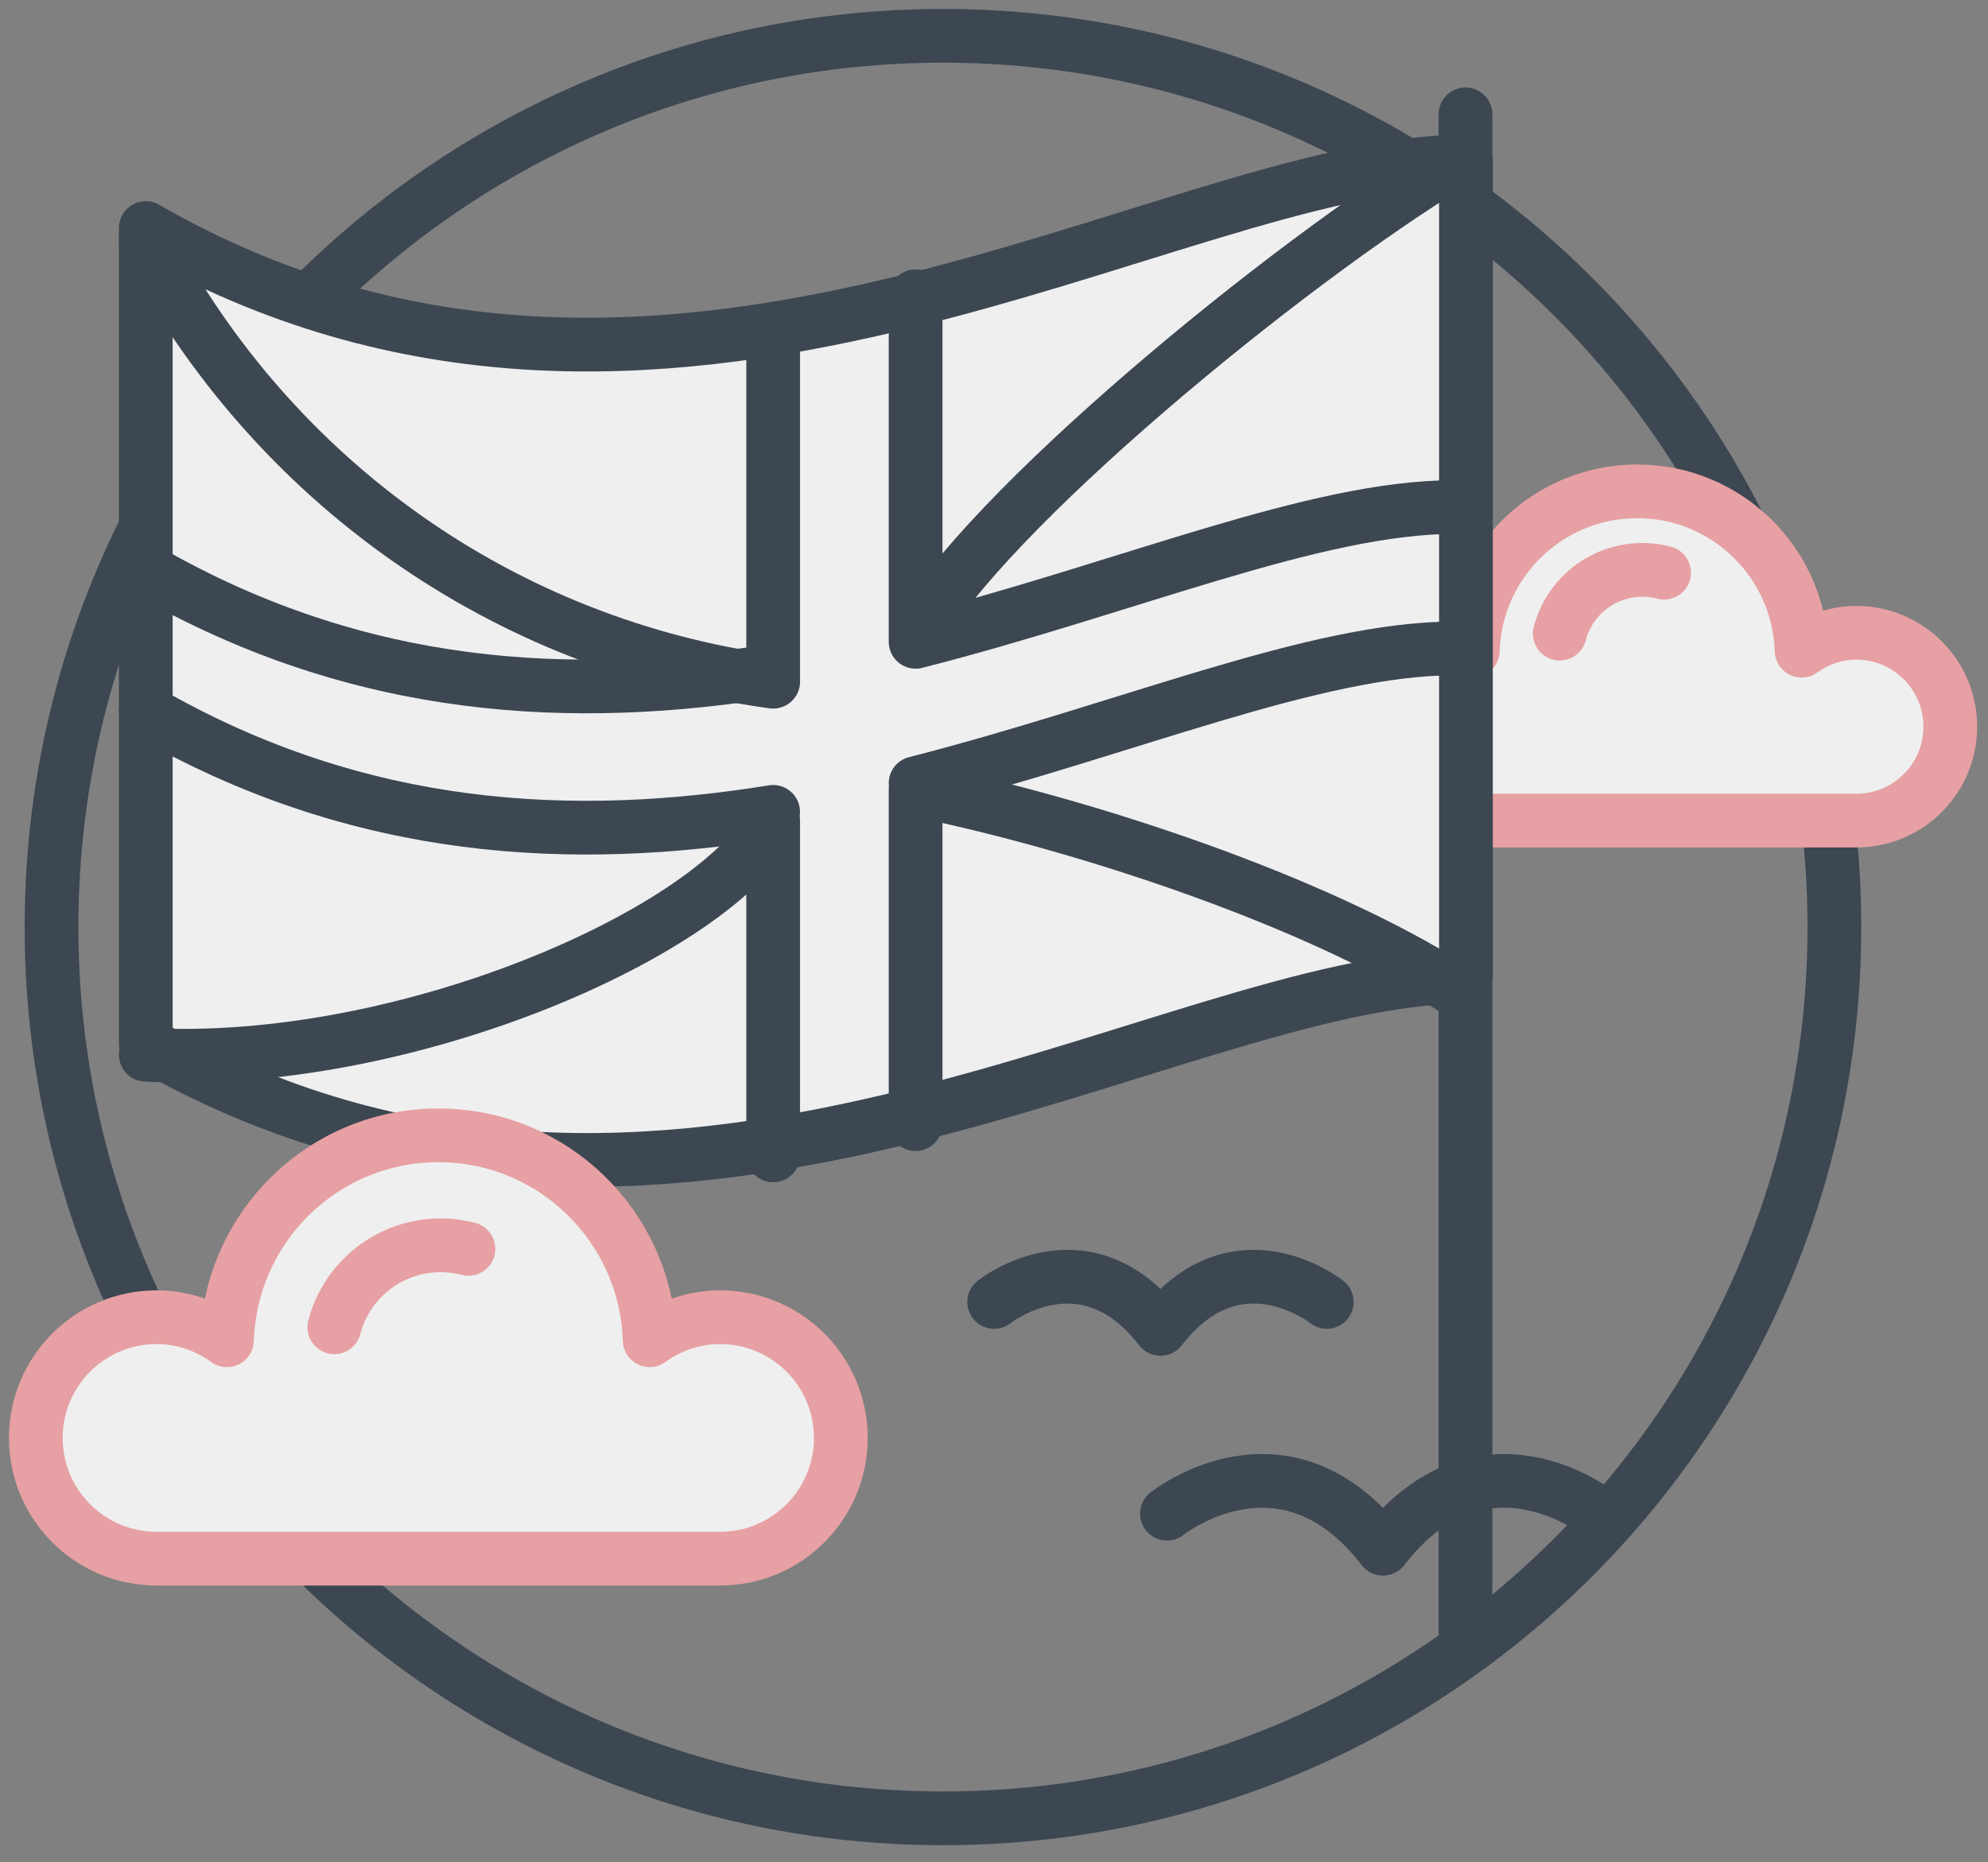
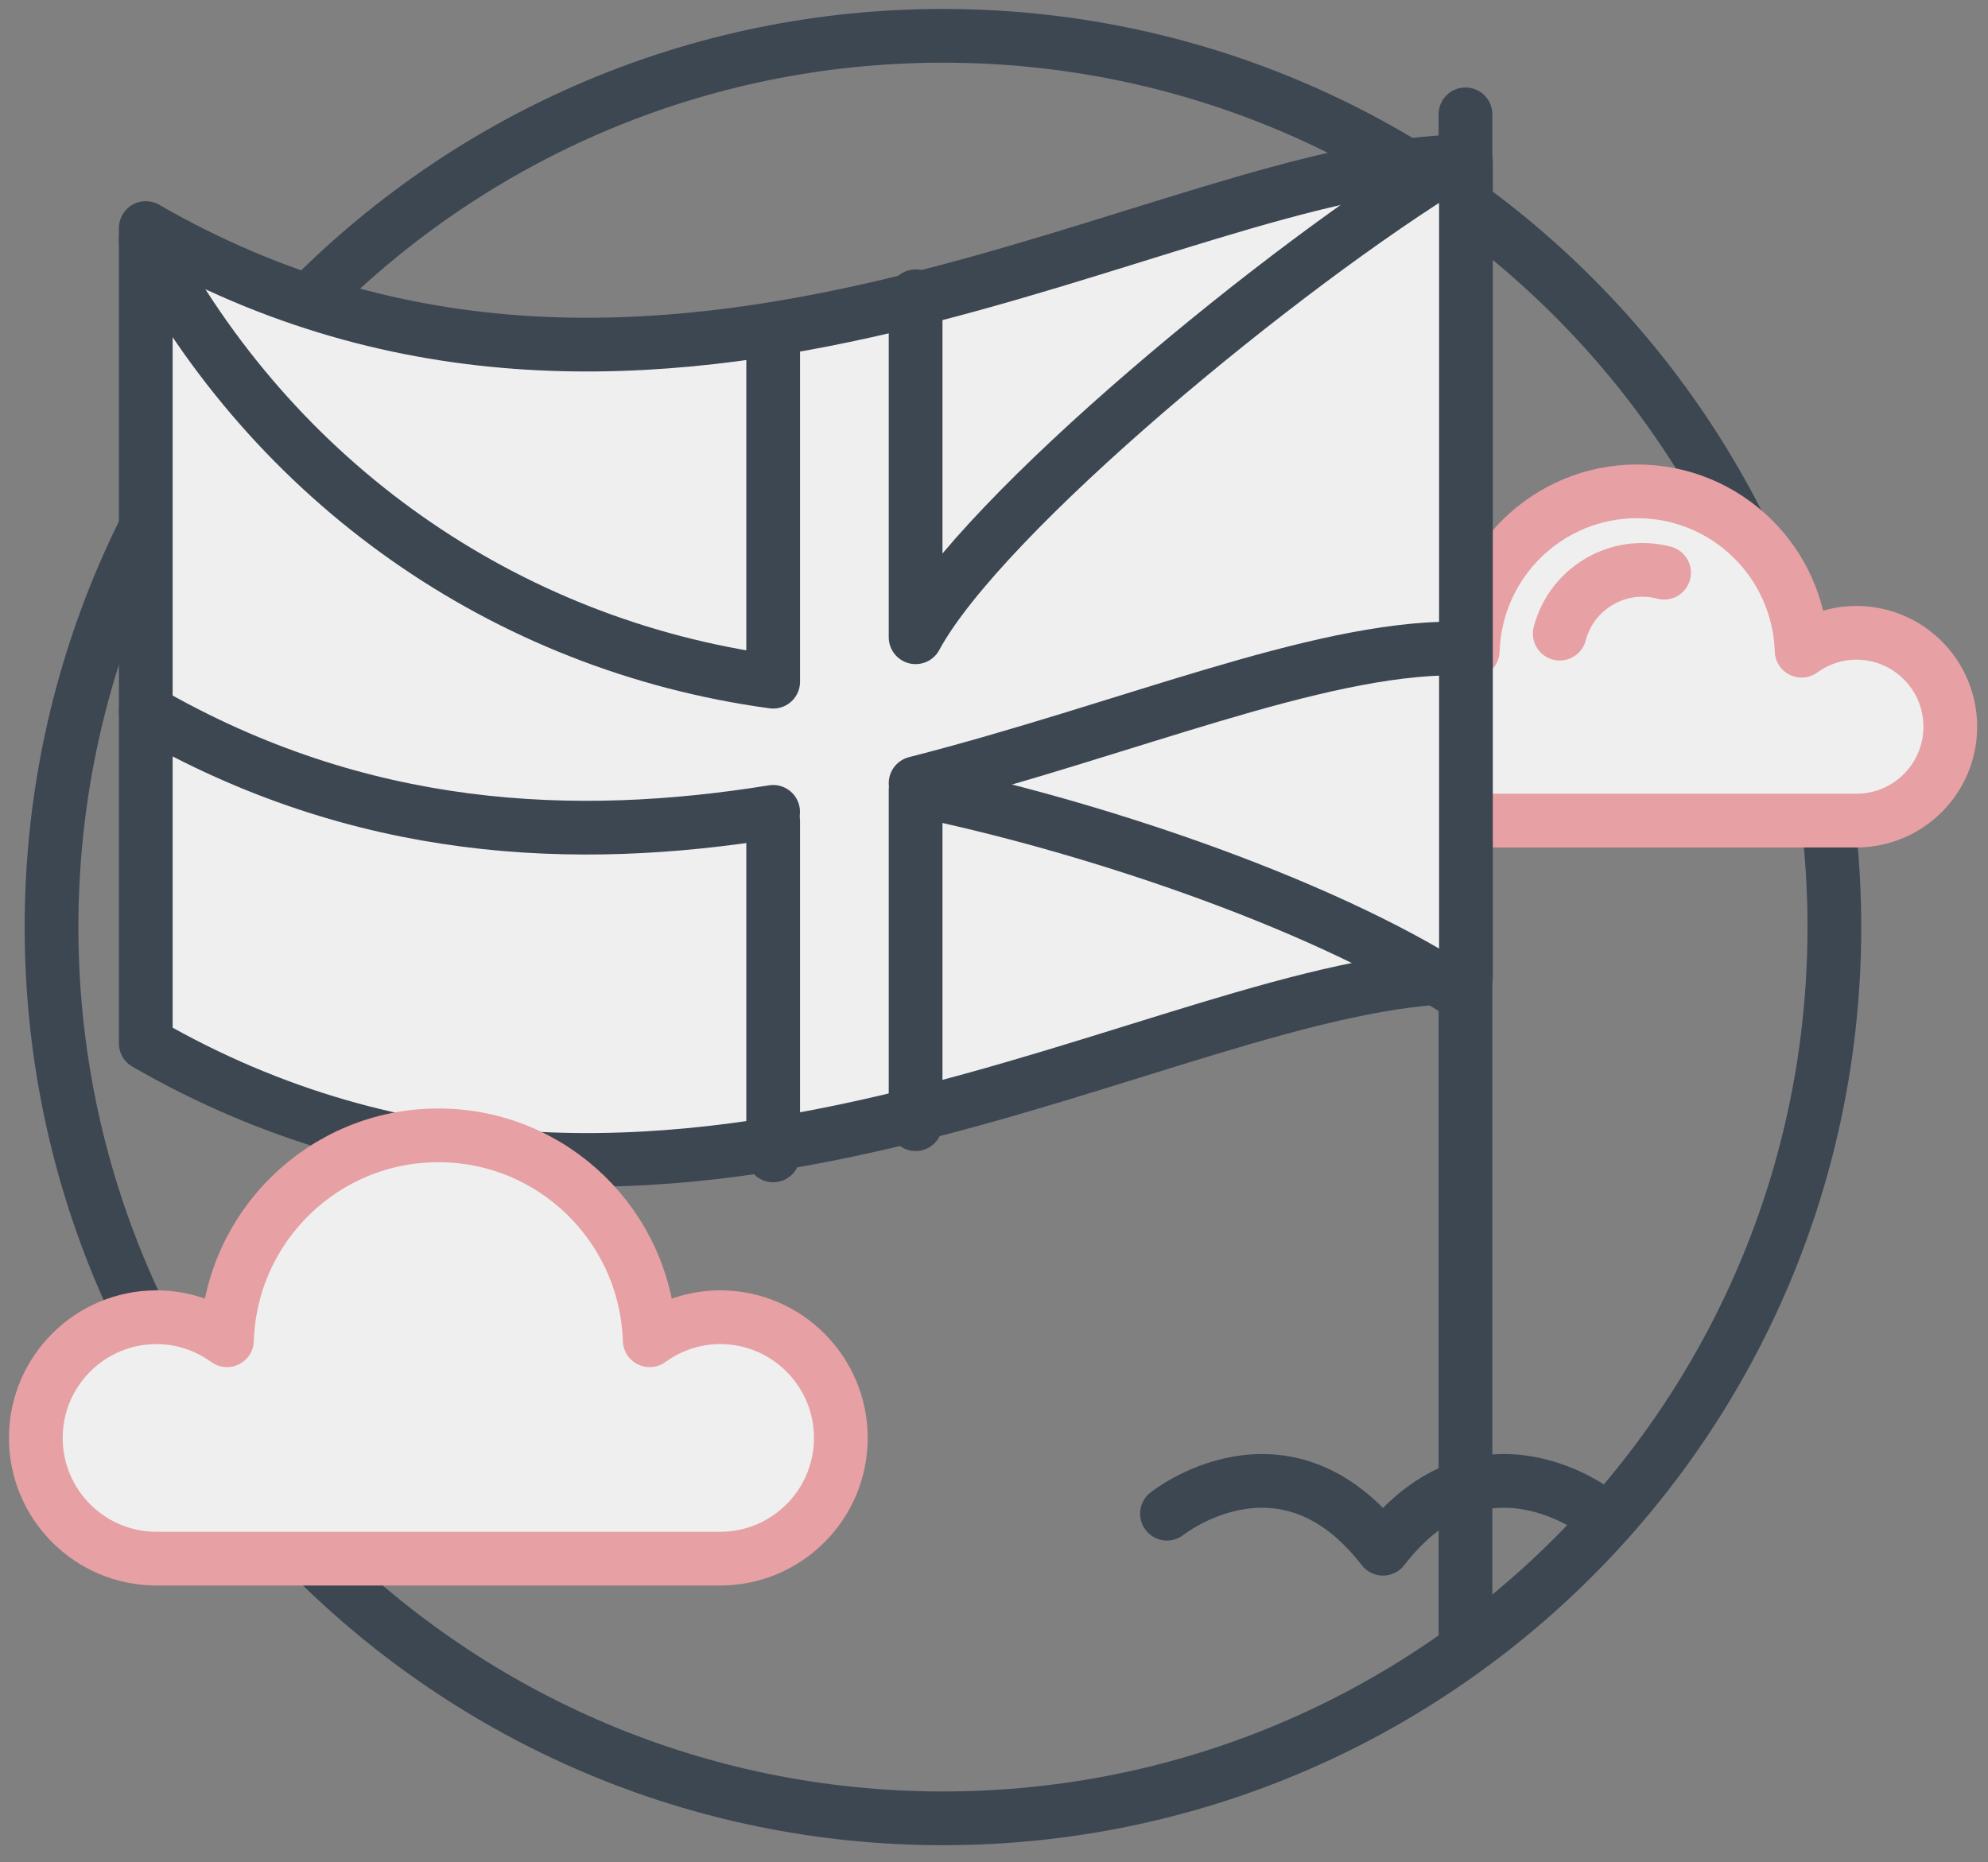
<svg xmlns="http://www.w3.org/2000/svg" width="111px" height="104px" viewBox="0 0 111 104" version="1.1">
  <rect x="0" y="0" width="111" height="104" fill="#808080" stroke="none" />
  <title>Group Copy</title>
  <desc>Created with Sketch.</desc>
  <defs />
  <g id="Desktop" stroke="none" stroke-width="1" fill="none" fill-rule="evenodd">
    <g id="Group-Copy" transform="translate(2, 2)">
      <g id="UK">
        <path d="M100.422,49.773 C100.422,77.261 78.139,99.546 50.649,99.546 C23.161,99.546 0.877,77.261 0.877,49.773 C0.877,22.284 23.161,0 50.649,0 C78.139,0 100.422,22.284 100.422,49.773 Z" id="Stroke-1" stroke="#3C4752" stroke-width="3" stroke-linejoin="round" />
        <path d="M101.65,33.339 C100.505,33.339 99.454,33.717 98.592,34.339 C98.436,29.398 94.391,25.439 89.412,25.439 C84.433,25.439 80.389,29.398 80.232,34.339 C79.37,33.717 78.318,33.339 77.175,33.339 C74.278,33.339 71.93,35.688 71.93,38.583 C71.93,41.48 74.278,43.827 77.175,43.827 L101.65,43.827 C104.546,43.827 106.895,41.48 106.895,38.583 C106.895,35.688 104.546,33.339 101.65,33.339" id="Fill-3" fill="#EFEFEF" />
        <path d="M101.65,33.339 C100.505,33.339 99.454,33.717 98.592,34.339 C98.436,29.398 94.391,25.439 89.412,25.439 C84.433,25.439 80.389,29.398 80.232,34.339 C79.37,33.717 78.318,33.339 77.175,33.339 C74.278,33.339 71.93,35.688 71.93,38.583 C71.93,41.48 74.278,43.827 77.175,43.827 L101.65,43.827 C104.546,43.827 106.895,41.48 106.895,38.583 C106.895,35.688 104.546,33.339 101.65,33.339 Z" id="Stroke-5" stroke="#E7A0A3" stroke-width="3" stroke-linejoin="round" />
        <path d="M90.914,29.982 C88.365,29.313 85.757,30.837 85.088,33.386" id="Stroke-9" stroke="#E7A0A3" stroke-width="3" stroke-linecap="round" />
        <path d="M79.825,89.127 L79.825,4.386" id="Stroke-21" stroke="#3C4752" stroke-width="3" stroke-linecap="round" stroke-linejoin="round" />
        <path d="M6.14,56.268 C34.881,72.836 63.283,52.549 79.851,52.549 L79.851,7.018 C63.283,7.018 34.881,27.304 6.14,10.736 L6.14,56.268 Z" id="Fill-23" fill="#EFEFEF" />
        <path d="M6.14,56.268 C34.881,72.836 63.283,52.549 79.851,52.549 L79.851,7.018 C63.283,7.018 34.881,27.304 6.14,10.736 L6.14,56.268 Z" id="Stroke-25" stroke="#3C4752" stroke-width="3" stroke-linecap="round" stroke-linejoin="round" />
        <path d="M38.207,71.561 C36.735,71.561 35.383,72.046 34.275,72.847 C34.075,66.495 28.875,61.404 22.474,61.404 C16.074,61.404 10.875,66.495 10.673,72.847 C9.565,72.046 8.214,71.561 6.741,71.561 C3.018,71.561 0,74.58 0,78.303 C0,82.025 3.018,85.044 6.741,85.044 L38.207,85.044 C41.93,85.044 44.948,82.025 44.948,78.303 C44.948,74.58 41.93,71.561 38.207,71.561" id="Fill-11" fill="#EFEFEF" />
        <path d="M38.207,71.561 C36.735,71.561 35.383,72.046 34.275,72.847 C34.075,66.495 28.875,61.404 22.474,61.404 C16.074,61.404 10.875,66.495 10.673,72.847 C9.565,72.046 8.214,71.561 6.741,71.561 C3.018,71.561 0,74.58 0,78.303 C0,82.025 3.018,85.044 6.741,85.044 L38.207,85.044 C41.93,85.044 44.948,82.025 44.948,78.303 C44.948,74.58 41.93,71.561 38.207,71.561 Z" id="Stroke-13" stroke="#E7A0A3" stroke-width="3" stroke-linejoin="round" />
-         <path d="M24.155,67.746 C20.88,66.887 17.525,68.845 16.667,72.122" id="Stroke-17" stroke="#E7A0A3" stroke-width="3" stroke-linecap="round" />
        <path d="M6.14,37.719 C18.15,44.647 30.11,45.124 41.167,43.339" id="Stroke-27" stroke="#3C4752" stroke-width="3" stroke-linecap="round" stroke-linejoin="round" />
        <path d="M79.21,34.211 C71.409,34.211 60.982,38.704 49.123,41.738" id="Stroke-29" stroke="#3C4752" stroke-width="3" stroke-linecap="round" stroke-linejoin="round" />
-         <path d="M6.14,29.825 C18.15,36.753 30.11,37.239 41.167,35.454" id="Stroke-31" stroke="#3C4752" stroke-width="3" stroke-linecap="round" stroke-linejoin="round" />
-         <path d="M79.21,26.316 C71.409,26.316 60.982,30.819 49.123,33.843" id="Stroke-33" stroke="#3C4752" stroke-width="3" stroke-linecap="round" stroke-linejoin="round" />
        <path d="M6.14,11.404 C13.241,24.928 26.157,34.025 41.17,36.07 L41.17,17.02" id="Stroke-35" stroke="#3C4752" stroke-width="3" stroke-linecap="round" stroke-linejoin="round" />
-         <path d="M41.17,62.524 L41.17,43.86 C37.992,49.973 20.68,57.696 6.14,56.904" id="Stroke-37" stroke="#3C4752" stroke-width="3" stroke-linecap="round" stroke-linejoin="round" />
+         <path d="M41.17,62.524 L41.17,43.86 " id="Stroke-37" stroke="#3C4752" stroke-width="3" stroke-linecap="round" stroke-linejoin="round" />
        <path d="M79.213,7.018 C69.746,12.766 52.846,26.682 49.123,33.588 L49.123,14.547" id="Stroke-39" stroke="#3C4752" stroke-width="3" stroke-linecap="round" stroke-linejoin="round" />
        <path d="M49.123,60.78 L49.123,42.105 C58.594,44.036 71.436,48.289 79.213,53.246" id="Stroke-41" stroke="#3C4752" stroke-width="3" stroke-linecap="round" stroke-linejoin="round" />
        <path d="M87.281,82.533 C87.281,82.533 80.761,77.318 75.219,84.489 C69.677,77.318 63.158,82.533 63.158,82.533" id="Stroke-43" stroke="#3C4752" stroke-width="3" stroke-linecap="round" stroke-linejoin="round" />
-         <path d="M72.08,70.709 C72.08,70.709 67.061,66.693 62.795,72.214 C58.528,66.693 53.509,70.709 53.509,70.709" id="Stroke-45" stroke="#3C4752" stroke-width="3" stroke-linecap="round" stroke-linejoin="round" />
      </g>
    </g>
  </g>
</svg>